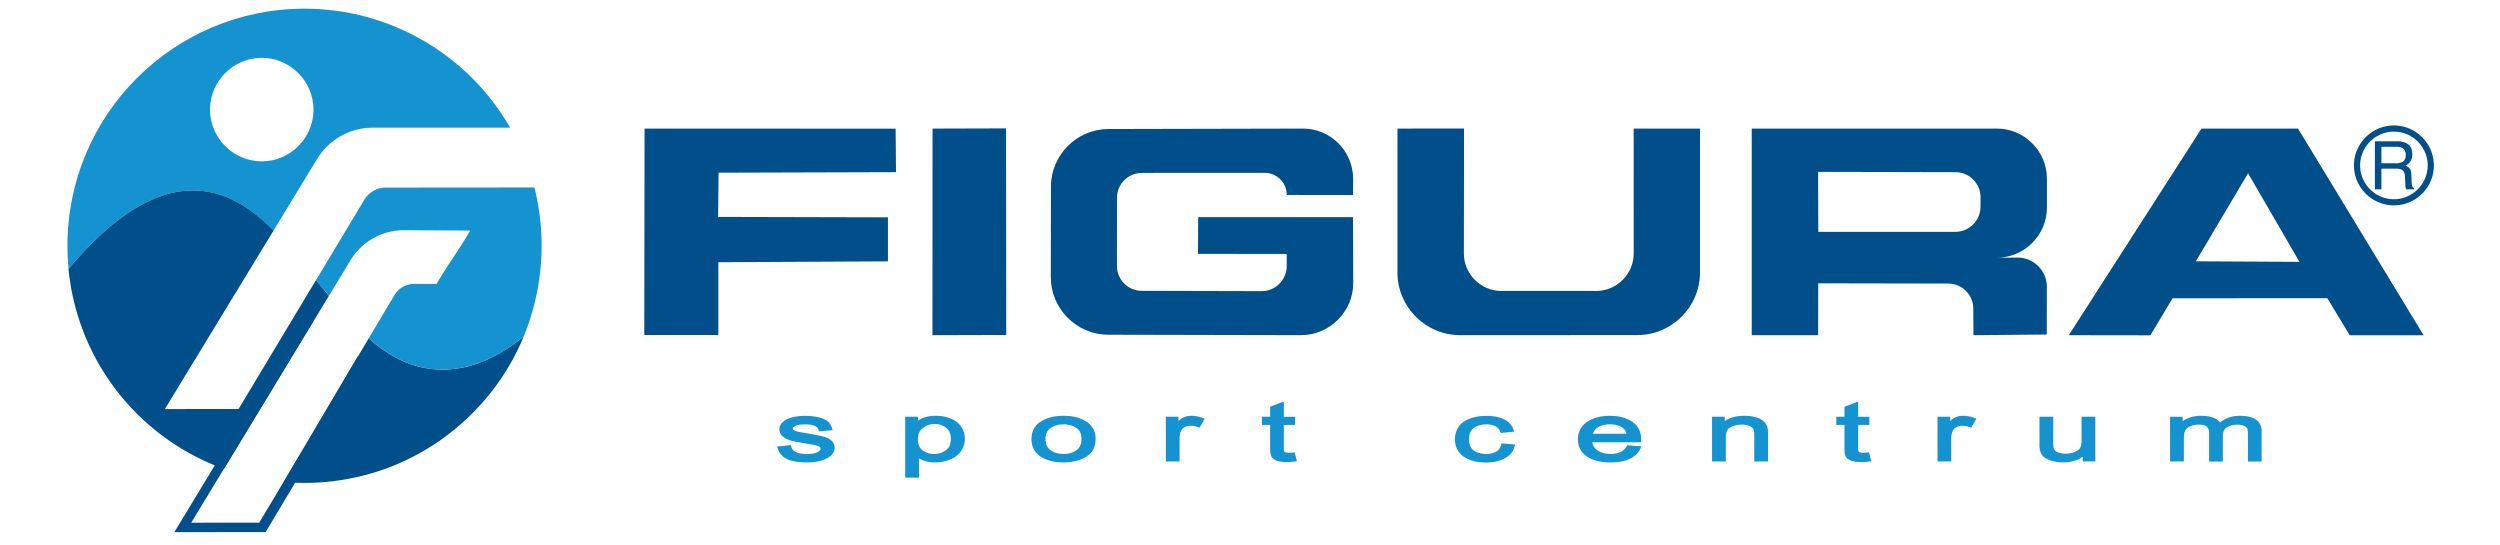
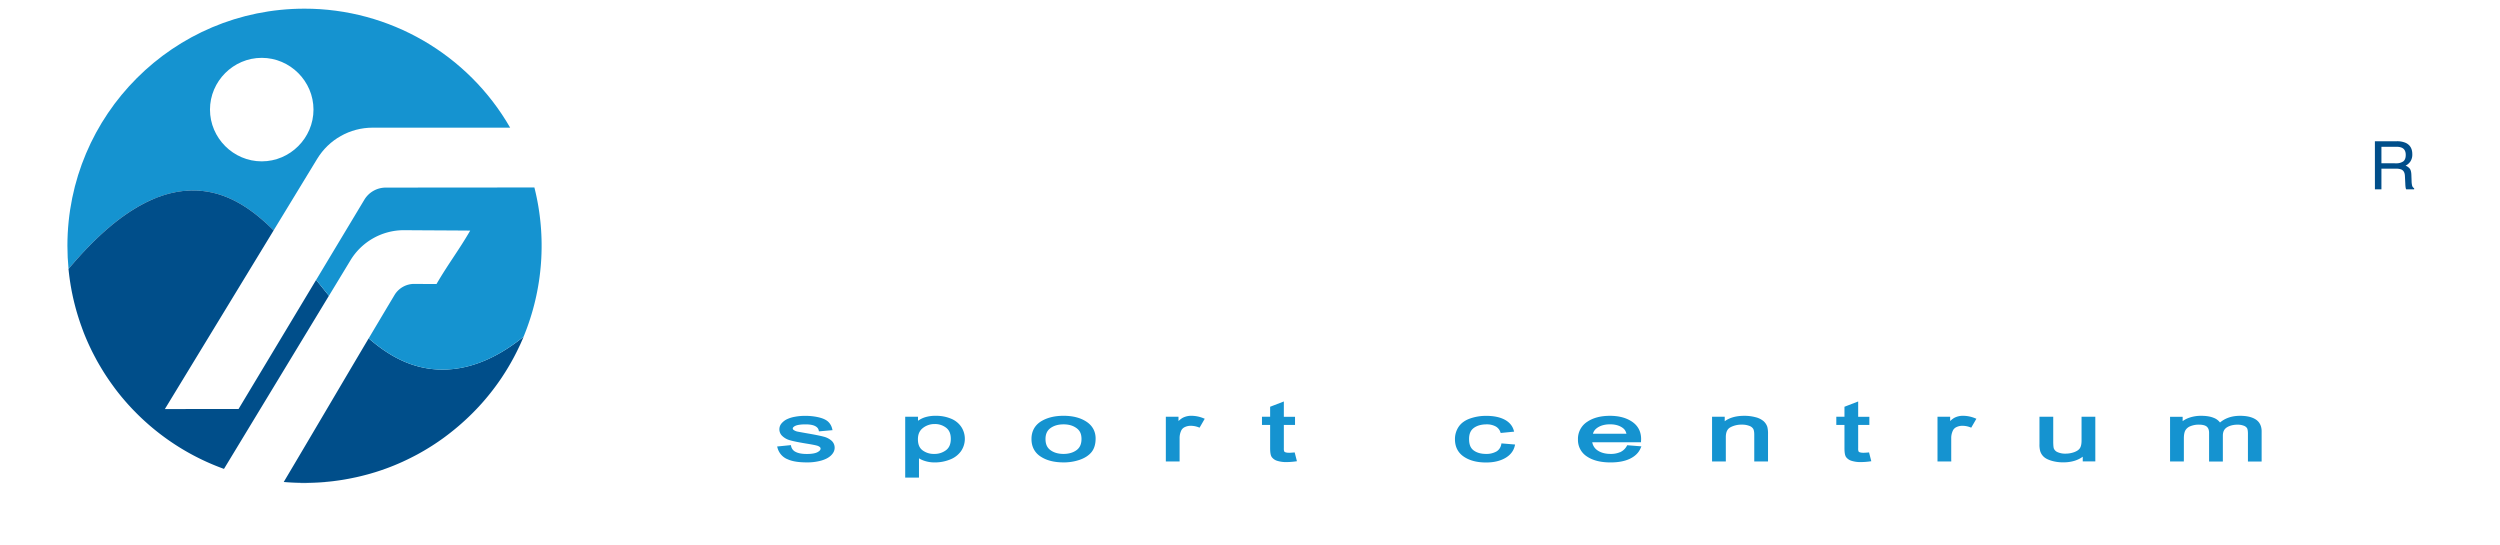
<svg xmlns="http://www.w3.org/2000/svg" viewBox="0 0 2835 618" xml:space="preserve" style="fill-rule:evenodd;clip-rule:evenodd;stroke-linejoin:round;stroke-miterlimit:1.414">
  <path d="M127.91 1545.3c-1.08-1.47-2.15-3-3.23-4.53 1.06 1.52 2.137 3.03 3.23 4.53ZM131.51 1550.12c-1-1.32-2-2.68-3-4.07.95 1.37 1.97 2.72 3 4.07ZM124.14 1540c-1.04-1.5-2.083-3.04-3.13-4.61.99 1.55 2.08 3.09 3.13 4.61ZM120.27 1534.26ZM142.57 1563.68c-.41-.46-.82-.94-1.23-1.42.41.48.81.95 1.23 1.42ZM116.47 1528.3c-.73-1.19-1.46-2.39-2.19-3.61.72 1.21 1.45 2.41 2.19 3.61ZM146.61 1568.22l-.71-.77c.24.26.48.55.71.77ZM138.79 1559.25c-.73-.87-1.46-1.77-2.2-2.68.73.9 1.46 1.79 2.2 2.68ZM135.1 1554.73ZM109.32 1516l-1-1.89 1 1.89ZM97.72 1492.11ZM95.3 1486.23l-.48-1.22.48 1.22ZM92.77 1479.62v-.13.13ZM90.76 1473.91c-.22-.63-.42-1.25-.63-1.87l.63 1.87ZM103.34 1504.45l-.63-1.3.63 1.3ZM100.37 1498.15c-.17-.37-.33-.74-.5-1.12.13.38.33.75.5 1.12ZM151.58 1573.51l-1.46-1.51 1.46 1.51ZM106.16 1510.09l-.72-1.41.72 1.41ZM112.82 1522.22c-.44-.75-.87-1.5-1.3-2.26.48.76.86 1.51 1.3 2.26ZM419.83 1645.47l-2 .55 2-.55ZM155.69 1577.7l-1.13-1.13 1.13 1.13ZM431.67 1641.77l-.38.13.38-.13ZM425.65 1643.73l-.87.27.87-.27ZM450.65 1634.51l-1.55.65 1.55-.65ZM502 1605.57l-1.66 1.18 1.66-1.18ZM564.62 1542.64l-.1.14.1-.14ZM456.29 1632l-.64.29.64-.29ZM444.73 1637l-1.69.67 1.69-.67ZM414.11 1647c-1.12.3-2.24.58-3.35.86l3.35-.86ZM159.9 1581.8l-.41-.39.41.39ZM88.89 1468.2c-.22-.69-.44-1.38-.65-2.07.21.69.43 1.38.65 2.07ZM408.1 1648.55ZM403.14 1649.69c-2.3.5-4.54 1-6.74 1.38 2.26-.43 4.5-.89 6.74-1.38ZM395.64 1651.22c-1.49.28-3 .55-4.4.8 1.47-.26 2.94-.52 4.4-.8ZM387 1652.72l-1.45.22 1.45-.22ZM438.32 1639.41l-.93.34.93-.34ZM79.68 1429ZM80.76 1435.41c-.1-.58-.2-1.14-.3-1.71l.3 1.71ZM575.88 1525.42l-1.29 2.12 1.29-2.12ZM78.68 1422c-.06-.42-.11-.84-.16-1.25.05.44.1.86.16 1.25ZM82.09 1442.2c-.15-.7-.29-1.4-.43-2.09.14.7.28 1.39.43 2.09ZM577.71 1522.32c.61-1 1.21-2.1 1.81-3.15-.21.36-.41.74-.62 1.09-.4.74-.79 1.38-1.19 2.06ZM591.16 1496c-.39.88-.78 1.77-1.17 2.62.4-.85.78-1.72 1.17-2.62ZM589 1500.76ZM585.76 1507.45ZM593.33 1491c-.28.67-.57 1.33-.85 2 .28-.65.57-1.31.85-2ZM77.86 1415l-.09-.85.09.85ZM582.38 1514c-.5.93-1 1.83-1.48 2.71.5-.92.99-1.82 1.48-2.71ZM572.16 1531.44c-.26.39-.5.77-.75 1.16l.75-1.16ZM85.14 1455.2c-.2-.74-.38-1.48-.57-2.21.19.74.37 1.47.57 2.21ZM87 1461.8c-.18-.63-.36-1.25-.53-1.87.12.62.3 1.24.53 1.87ZM568.18 1537.51l.22-.34-.22.34ZM520.33 1591.1c-6.42 5.51-12.19 10-16.64 13.24a271.394 271.394 0 0 0 36.87-32.44c-4.88 5.1-11.71 11.88-20.23 19.2ZM83.65 1449.21c-.15-.64-.31-1.28-.45-1.9.14.63.3 1.26.45 1.9Z" style="fill:#1593d0;fill-rule:nonzero" transform="translate(0 -1108.33)" />
  <path d="m396.4 1651.07-.76.15.76-.15ZM496.84 1609.2c.91-.63 2.1-1.45 3.5-2.45a267.687 267.687 0 0 1-26.87 16.73 263.708 263.708 0 0 0 23.37-14.28ZM580.9 1516.69c-.45.83-.92 1.65-1.38 2.48.48-.81.92-1.63 1.38-2.48ZM403.2 1649.67h-.06.06ZM503.69 1604.34l-1.69 1.23 1.69-1.23ZM586.58 1505.79c-.27.56-.54 1.11-.82 1.66.24-.55.55-1.1.82-1.66ZM449.1 1635.16c-1.453.61-2.91 1.2-4.37 1.79 1.513-.63 2.97-1.23 4.37-1.79ZM566.86 1539.44l1.32-1.93a293.624 293.624 0 0 1-1.32 1.93ZM546.83 1565.07a267.949 267.949 0 0 0 17.69-22.29 271.553 271.553 0 0 1-24 29.12c2.74-2.84 4.85-5.18 6.31-6.83ZM583.25 1512.34l-.87 1.64.87-1.64ZM391.24 1652c-1.4.24-2.8.48-4.21.7 1.37-.2 2.78-.43 4.21-.7ZM362.58 1655.45c5.79-.38 13.66-1.09 23-2.51-13.337 2-26.804 3-40.29 3-11.4 0-1.29.72 17.29-.49ZM571.41 1532.6c-1 1.53-2 3.06-3 4.57.93-1.39 1.94-2.93 3-4.57ZM432 1641.65a257.29 257.29 0 0 0 5.37-1.9c-1.9.7-3.807 1.37-5.72 2l.35-.1ZM455.65 1632.32ZM443 1637.62c-1.567.61-3.14 1.21-4.72 1.79 1.66-.6 3.233-1.2 4.72-1.79ZM424.78 1644ZM410.76 1647.9l-2.66.65 2.66-.65ZM417.87 1646c-1.25.35-2.5.69-3.76 1 1.25-.29 2.5-.62 3.76-1ZM431.29 1641.9ZM577.71 1522.32c-.6 1-1.21 2.07-1.83 3.1.6-1 1.21-2.04 1.83-3.1ZM462 1629.37c4.07-2 7.89-3.94 11.46-5.87a275.475 275.475 0 0 1-17.16 8.53c2.31-1.03 4.24-1.96 5.7-2.66ZM574.59 1527.54c-.8 1.33-1.61 2.63-2.43 3.9.78-1.23 1.59-2.54 2.43-3.9ZM86.42 1459.93c-.44-1.57-.87-3.15-1.28-4.73.4 1.56.86 3.13 1.28 4.73ZM83.2 1447.31ZM102.71 1503.15c-.8-1.65-1.58-3.32-2.34-5a299.89 299.89 0 0 0 2.34 5ZM111.52 1520c-.747-1.3-1.48-2.61-2.2-3.92.733 1.28 1.467 2.59 2.2 3.92ZM80.46 1433.7c-.28-1.57-.54-3.14-.78-4.72.24 1.55.5 3.12.78 4.72ZM108.3 1514.15c-.72-1.35-1.44-2.7-2.14-4.06.713 1.37 1.427 2.73 2.14 4.06ZM117.5 1529.94l-1-1.64 1 1.64ZM81.66 1440.11c-.31-1.56-.61-3.13-.9-4.7.24 1.59.58 3.11.9 4.7ZM114.28 1524.69c-.49-.82-1-1.64-1.46-2.47.48.83.97 1.66 1.46 2.47ZM105.44 1508.68c-.707-1.4-1.407-2.81-2.1-4.23.693 1.43 1.393 2.84 2.1 4.23ZM92.72 1479.47c-.68-1.85-1.33-3.71-2-5.58.67 1.86 1.28 3.71 2 5.58ZM94.82 1485c-.7-1.79-1.38-3.58-2-5.39.62 1.83 1.31 3.63 2 5.39ZM84.57 1453c-.32-1.26-.62-2.52-.92-3.78.29 1.23.6 2.49.92 3.78ZM590 1498.64c-.32.71-.66 1.42-1 2.12l1-2.12ZM99.87 1497c-.727-1.63-1.443-3.27-2.15-4.92.7 1.68 1.417 3.32 2.15 4.92ZM90.13 1472c-.42-1.28-.84-2.56-1.24-3.84.4 1.31.82 2.59 1.24 3.84ZM97.5 1491.6c-.747-1.78-1.48-3.57-2.2-5.37.7 1.77 1.45 3.61 2.2 5.37ZM88.24 1466.13c-.44-1.44-.87-2.88-1.29-4.33.41 1.43.84 2.87 1.29 4.33ZM149.46 1571.31l.66.69c-1.18-1.25-2.35-2.51-3.51-3.78.973 1.07 1.923 2.1 2.85 3.09ZM121 1535.39c-.24-.38-.49-.75-.74-1.13l.74 1.13ZM593.72 1490.11l-.36.89.36-.89ZM145.9 1567.45ZM592.48 1493c-.433 1-.873 2-1.32 3l1.32-3ZM159.49 1581.41ZM77.69 1413.34c0 .28.06.57.08.85 0-.29 0-.58-.07-.87l-.01.02ZM154.56 1576.57c-1-1-2-2-3-3.06 1.007 1.03 2.007 2.05 3 3.06ZM136.59 1556.57l-1.49-1.84 1.49 1.84ZM79.45 1427.52ZM128.46 1546.05l-.55-.75.55.75ZM124.68 1540.77l-.54-.77.54.77ZM78.52 1420.78ZM141.34 1562.26ZM132.38 1551.26l-.87-1.14.87 1.14Z" style="fill:#004e8a;fill-rule:nonzero" transform="translate(0 -1108.33)" />
  <path d="M597.84 1294.59v.05-.05ZM600 1300.72c.003.06.003.11 0 .17v-.17ZM226.19 1324.58c32.74 2.43 59.57 20.55 84.1 45l49.42-81.18c13.323-21.9 37.17-35.3 62.8-35.3h156c-47.891-83.4-137.028-134.98-233.2-134.94-148.49 0-268.87 120.38-268.87 268.88 0 8.86.427 17.61 1.28 26.25 65.45-78.29 115.28-91.17 148.47-88.71Zm70.61-150.65h.01c32.196 0 58.69 26.49 58.69 58.69s-26.494 58.69-58.69 58.69-58.69-26.49-58.69-58.69c0-32.19 26.487-58.69 58.68-58.69Z" style="fill:#1593d0;fill-rule:nonzero" transform="translate(0 -1108.33)" />
-   <path d="m294 1701-77.17.09 137.73-227.29-8.71-6.52-148.17 244.51 103.57-.12c38.233-64 76.467-127.97 114.7-191.9l-10.06-7.54c-37.68 63.68-77.17 131-111.89 188.77ZM730.93 1254.15l284.7.08c.14 16.44.28 32.88.43 49.32l-201.22.61-.48 50.14 192.56.49v49.91l-192.32 1v82.53h-84c.12-78.04.23-156.07.33-234.08ZM1057.51 1254.16l83.33-.24c.08 78.09.16 156.17.23 234.26l-83.68.24.12-234.26ZM1358.51 1396.19l.24-41.6h175.55l.27 74.37v.21c0 32.49-26.74 59.23-59.23 59.23h-.12l-218.55-.48c-35.75-.08-65.11-29.55-65.06-65.3l.17-102.89c.06-35.65 29.35-64.99 65-65.09l220.83-.5h.12c31.11 0 56.7 25.6 56.7 56.7v.3c0 6.13-.03 12.26-.1 18.37l-75.15-.11v-.21c0-13.64-11.22-24.86-24.86-24.86h-.01l-139.65.07c-15.35.03-27.97 12.65-28 28l-.06 77.65c-.01 15.38 12.62 28.05 28 28.08l136.13.36h.07c15.55 0 28.35-12.8 28.35-28.35v-13.81l-100.64-.14ZM1584.72 1254.13v163.4c0 38.87 31.99 70.86 70.86 70.86h.04l201.33-.09c38.86-.02 70.83-32.01 70.83-70.87v-163.3h-75.21l.06 141.6v.02c0 23.32-19.18 42.51-42.5 42.52h-107.59c-23.33 0-42.53-19.2-42.53-42.53v-.05c.08-47.2.15-94.4.22-141.6l-75.51.04ZM2321.19 1343.85v-33.02c0-31.1-25.59-56.7-56.7-56.7h-278.02v234.29h75.31c0-19.61.03-39.22.08-58.82l147.56.28c15.46.03 28.19 12.7 28.29 28.16l.2 30.4 83.13-.77c0-18.08.03-36.16.08-54.23 0-18.1-14.9-33-33-33h-.18l-23.16.12c30.98-.2 56.38-25.72 56.41-56.71Zm-75.3-.89c-.07 15.53-12.87 28.27-28.4 28.27h-155.55c-.08-22.67-.16-45.33-.23-68l155.91.34c15.54.04 28.31 12.84 28.31 28.38v.13c-.01 3.63-.03 7.26-.04 10.92v-.04ZM2605.94 1254.13H2496.5L2346 1488.45l92.51.13 25.15-42 175.52-.13 25.43 42.07h83.77l-142.44-234.39Zm-115.85 150.52 59.21-99.85c19.43 33.49 38.85 66.98 58.27 100.48l-117.48-.63Z" style="fill:#004e8a;fill-rule:nonzero" transform="translate(0 -1108.33)" />
  <circle cx="2714.69" cy="1295.94" r="41.81" style="fill:none" transform="translate(0 -1108.33)" />
-   <path d="M2756.5 1295.94h3.5v-.04c0-24.85-20.45-45.31-45.31-45.31-24.86 0-45.31 20.46-45.31 45.31 0 24.86 20.45 45.31 45.31 45.31 12.01 0 23.55-4.78 32.04-13.27 8.5-8.47 13.28-20 13.27-32h-7c0 21.02-17.3 38.32-38.32 38.32s-38.32-17.3-38.32-38.32 17.3-38.32 38.32-38.32c10.16 0 19.92 4.04 27.1 11.23a38.138 38.138 0 0 1 11.22 27.09h3.5Z" style="fill:#004e8a;fill-rule:nonzero" transform="translate(0 -1108.33)" />
  <path d="M2693.15 1323h7.39v-23.38h16.33c2.2-.13 4.4.21 6.46 1 2.4 1.21 3.69 3.6 3.85 7.16l.45 9.09c.03 1.44.16 2.88.37 4.31.12.63.31 1.24.59 1.82h9.06v-1.23a4.569 4.569 0 0 1-2.38-3.34c-.33-1.53-.51-3.08-.52-4.64l-.26-7.31c-.12-3.16-.72-5.45-1.8-6.86a11.12 11.12 0 0 0-4.8-3.42c2.29-1.14 4.24-2.87 5.66-5 1.43-2.42 2.12-5.2 2-8 0-6.26-2.51-10.55-7.54-12.88-3.2-1.32-6.64-1.94-10.1-1.82h-24.78l.02 54.5Zm7.39-29.54v-18.63h17.54c2.04-.07 4.06.33 5.92 1.17 2.74 1.41 4.11 4.05 4.11 7.94 0 3.61-.98 6.11-2.94 7.5-2.39 1.5-5.18 2.23-8 2.08l-16.63-.06Z" style="fill:#004e8a;fill-rule:nonzero" transform="translate(0 -1108.33)" />
  <path d="M2475 1630.14v-24.75c0-4.34.67-7.67 2-10 1.52-2.45 3.83-4.3 6.55-5.26 3.14-1.22 6.48-1.82 9.85-1.79 4.67 0 8.03.9 10.09 2.69 2 1.8 3.08 4.49 3.08 8.09v31h12.62v-27.71c0-4.91 1.73-8.49 5.18-10.72 3.45-2.23 7.79-3.35 13-3.34 2.58-.06 5.15.38 7.56 1.3 1.83.61 3.4 1.82 4.45 3.43.82 1.43 1.23 3.76 1.23 7v30.05h12.54v-32.73c0-5.46-1.98-9.5-5.95-12.11-3.97-2.61-9.63-3.92-17-3.93-9.44 0-17.11 2.78-23 8.35-1.7-2.85-4.34-5.02-7.46-6.15-3.53-1.47-8.05-2.2-13.56-2.2-4.5-.07-8.99.65-13.24 2.13-3.48 1.17-6.66 3.1-9.32 5.64v-6.69h-11.29v47.7H2475Zm-100.41 0v-47.7H2362V1608c0 4.07-.69 7.18-2.07 9.32-1.38 2.14-3.71 3.83-7 5.07-3.41 1.26-7.02 1.9-10.65 1.87-3.27.1-6.53-.52-9.53-1.82a9.15 9.15 0 0 1-5-5c-.51-1.47-.77-4.32-.77-8.53v-26.46h-12.61V1612c-.11 2.54.15 5.08.77 7.55.71 2.32 2.06 4.4 3.89 6 1.84 1.63 4.66 2.99 8.47 4.06 4.01 1.11 8.14 1.65 12.3 1.62 9.95 0 17.83-2.69 23.62-8.08v7l11.17-.01Zm-163.4 0v-25c-.03-3.27.69-6.5 2.1-9.44a9.749 9.749 0 0 1 4.7-4.42c2.32-1.09 4.86-1.64 7.42-1.6 3.17.02 6.3.61 9.25 1.76l4.34-7.44a35.335 35.335 0 0 0-13-2.6c-2.78-.03-5.54.52-8.09 1.62-2.45 1.07-5.12 3.3-8 6.69v-7.23h-11.36v47.7l12.64-.04Zm-98.37-6.91c-1.46.06-2.92-.14-4.31-.59-.87-.29-1.63-.84-2.18-1.57-.44-.66-.66-2.14-.66-4.45v-27.89h12.68v-6.29h-12.68v-16.67l-12.55 4.85v11.82h-9.25v6.29h9.25v27.44c0 4.85.52 8 1.55 9.55 1.35 1.74 3.21 3.02 5.32 3.66 3.45 1.06 7.05 1.53 10.65 1.39 3.19-.03 6.37-.27 9.53-.72l-1.82-7.14c-2.3.21-4.14.32-5.54.32h.01Zm-157.24 6.91v-26.05c0-6.11 1.95-10.25 5.85-12.44 4.27-2.28 9.07-3.41 13.91-3.28 3-.07 5.98.43 8.79 1.46 2.13.69 3.97 2.06 5.23 3.9.98 1.64 1.47 4.1 1.47 7.39v29h12.61v-29.33c.12-2.64-.12-5.28-.7-7.86a13.63 13.63 0 0 0-3.92-6 20.994 20.994 0 0 0-8.45-4.06c-4.03-1.07-8.2-1.59-12.37-1.55-10.32 0-18.21 2.62-23.68 7.86v-6.78H1943v47.7l12.58.04Zm-144.38-38.41c3.95-2.48 8.82-3.72 14.61-3.72 6.4 0 11.61 1.56 15.63 4.67 2.61 2 4.2 5 4.76 9h-41.55c.41-4.14 2.59-7.46 6.54-9.95h.01Zm27.08 30.51a27.385 27.385 0 0 1-11.84 2.33c-6.21 0-11.4-1.39-15.56-4.17a15.374 15.374 0 0 1-6.93-12h55.5c0-1 .07-1.68.07-2.16 0-7.88-3.15-13.99-9.46-18.33-6.31-4.34-14.44-6.51-24.39-6.51-10.28 0-18.64 2.22-25.09 6.65-6.45 4.43-9.67 10.66-9.67 18.68-.25 7.29 3.4 14.18 9.57 18.08 6.37 4.3 15 6.45 25.89 6.45 8.67 0 15.77-1.33 21.3-4 5.53-2.67 9.34-6.46 11.43-11.37l-13-1a17.46 17.46 0 0 1-7.83 7.35h.01Zm-140.69-.59a24.09 24.09 0 0 1-12.41 2.92c-6.17 0-11.17-1.45-15-4.35-3.83-2.9-5.74-7.57-5.74-14 0-6.31 2-10.92 6-13.85 4-2.93 9.16-4.39 15.49-4.38 3.73-.11 7.44.72 10.76 2.42 2.9 1.54 5.12 4.13 6.2 7.23l12.26-1.21c-1.44-4.82-4.73-8.54-9.88-11.16-5.15-2.62-11.76-3.93-19.83-3.93-6.04-.06-12.05.92-17.76 2.9-5.45 1.93-9.5 4.83-12.16 8.69-2.7 3.98-4.1 8.71-4 13.52 0 8 3.1 14.12 9.29 18.35 6.19 4.23 14.38 6.37 24.56 6.4 8.13 0 14.99-1.55 20.57-4.65 5.58-3.1 9.05-7.39 10.41-12.87l-12.41-1c-.71 3.77-3.04 7.05-6.36 8.97h.01Zm-236.06 1.58c-1.46.06-2.92-.14-4.31-.59-.87-.29-1.63-.84-2.18-1.57-.44-.66-.66-2.14-.66-4.45v-27.89h12.68v-6.29h-12.68v-16.67l-12.55 4.85v11.82h-9.25v6.29h9.25v27.44c0 4.85.52 8 1.55 9.55 1.35 1.74 3.21 3.02 5.32 3.66 3.45 1.06 7.05 1.53 10.65 1.39 3.19-.03 6.37-.27 9.53-.72l-1.82-7.14c-2.3.21-4.14.32-5.54.32h.01Zm-125.36 6.91v-25c-.04-3.27.69-6.5 2.11-9.44a9.773 9.773 0 0 1 4.69-4.42c2.32-1.09 4.86-1.64 7.43-1.6 3.17.02 6.3.61 9.25 1.76l4.35-7.44a35.133 35.133 0 0 0-13-2.6c-2.78-.03-5.54.52-8.09 1.62-2.46 1.07-5.13 3.3-8 6.69v-7.23h-11.35v47.7l12.61-.04Zm-145.81-37.55c4.16-3.03 9.39-4.54 15.7-4.54 6.31 0 11.5 1.52 15.59 4.56 4.18 3.04 6.27 7.51 6.27 13.41 0 6.26-2.08 10.93-6.24 14-4.16 3.07-9.37 4.6-15.62 4.58-6.31 0-11.54-1.52-15.7-4.56-4.16-3.04-6.24-7.61-6.24-13.72-.01-6.13 2.07-10.7 6.23-13.73h.01Zm-9.57 32.21c6.43 4.28 14.86 6.42 25.27 6.42 6.12.07 12.21-.92 18-2.92 5.49-1.95 9.68-4.68 12.55-8.2 2.87-3.52 4.31-8.35 4.31-14.48 0-7.58-3.25-13.52-9.75-17.82-6.5-4.3-14.86-6.45-25.08-6.44-9.21 0-17.02 1.77-23.41 5.3-7.66 4.25-11.49 10.8-11.49 19.63-.03 8.06 3.17 14.23 9.59 18.51h.01Zm-135.16-32.28c4.06-3.19 9.09-4.9 14.26-4.83a22.09 22.09 0 0 1 14 4.54c3.9 3.02 5.85 7.57 5.85 13.66 0 6.37-2 11.07-6 14.12-4.15 3.09-9.22 4.7-14.4 4.56-5.05.15-10.02-1.4-14.09-4.4-3.87-2.93-5.81-7.46-5.81-13.61 0-6.15 2.06-10.83 6.18-14.04h.01Zm-5 55.91v-23.23c2.47 1.91 5.25 3.37 8.23 4.31 3.65 1.19 7.48 1.77 11.32 1.71 5.63.02 11.2-1.04 16.43-3.12a25.66 25.66 0 0 0 11.92-9c5.31-7.7 5.47-17.89.38-25.74a24.05 24.05 0 0 0-11-8.87 42.32 42.32 0 0 0-16.82-3.14c-4.21-.1-8.4.51-12.4 1.82-3.39 1.2-6.51 3.05-9.18 5.46v-6.2H1028v66h12.63Zm-147.74-21.07c5.073 2.57 12.443 3.86 22.11 3.86 5.297.05 10.576-.62 15.69-2 4.633-1.33 8.173-3.18 10.62-5.53 2.447-2.35 3.673-4.89 3.68-7.61a9.002 9.002 0 0 0-3-6.92 19.86 19.86 0 0 0-8.31-4.25c-3.527-.97-9.75-2.22-18.67-3.75-6.173-1.07-9.89-1.76-11.15-2.06a12.398 12.398 0 0 1-4.86-2.1 3.626 3.626 0 0 1-1.54-2.83c0-1.65 1.23-3.08 3.71-4.31 2.48-1.23 6.61-1.84 12.41-1.84 4.9 0 8.693.69 11.38 2.06a8.588 8.588 0 0 1 4.87 5.75l12.34-1.08a14.34 14.34 0 0 0-4.35-7.39c-2.1-1.84-5.357-3.3-9.77-4.37a65.304 65.304 0 0 0-15.39-1.62 58.51 58.51 0 0 0-10.89 1 34.37 34.37 0 0 0-8 2.36 17.456 17.456 0 0 0-6.2 4.52 9.007 9.007 0 0 0-2.28 5.9 9.118 9.118 0 0 0 2.77 6.41 18.468 18.468 0 0 0 8.13 4.53c3.573 1.1 9.987 2.4 19.24 3.89 6.867 1.11 11.163 2.02 12.89 2.74 2.48 1 3.72 2.48 3.72 4.31 0 2-1.41 3.81-4.21 5.32-2.8 1.51-7.1 2.27-12.89 2.27-5.79 0-10.22-.85-13.42-2.56a10.734 10.734 0 0 1-5.85-7.36l-12.48 1.25a17.92 17.92 0 0 0 9.68 11.41h.02Z" style="fill:#1593d0;fill-rule:nonzero" transform="translate(0 -1108.33)" />
  <path d="M2475 1630.14h1.5v-24.75c0-4.19.67-7.27 1.82-9.21a11.18 11.18 0 0 1 5.82-4.62 24.59 24.59 0 0 1 9.29-1.69c4.49 0 7.5.89 9.1 2.32 1.6 1.43 2.56 3.63 2.57 7v32.49h15.62v-29.21c0-4.58 1.5-7.49 4.49-9.46 3.17-2 7.2-3.1 12.23-3.1 2.39-.05 4.76.35 7 1.19 1.51.49 2.82 1.47 3.71 2.79.6 1 1 3.13 1 6.24v31.55h15.54v-34.28c0-5.8-2.22-10.49-6.63-13.36-4.41-2.87-10.3-4.18-17.85-4.18-9.72 0-17.84 2.9-24 8.76l1 1.09 1.32-.72a16.027 16.027 0 0 0-8.2-6.82c-3.79-1.57-8.5-2.31-14.14-2.31-4.68-.07-9.34.68-13.76 2.22-3.69 1.26-7.06 3.3-9.87 6l1.07 1.06h1.49v-8.19h-14.28v50.7h15.62v-1.5H2475v-1.5h-11.12v-44.7h8.29v8.81l2.56-2.56c2.5-2.38 5.5-4.19 8.77-5.29 4.09-1.41 8.4-2.09 12.73-2 5.38 0 9.71.72 13 2.08 3.29 1.36 5.47 3.22 6.73 5.5l.93 1.7 1.41-1.34c5.6-5.28 12.81-7.93 22-7.94 7.21 0 12.6 1.29 16.2 3.68 3.6 2.39 5.25 5.75 5.28 10.86v31.24h-9.54v-28.55c0-3.36-.38-5.88-1.42-7.73a10.09 10.09 0 0 0-5.19-4.08 21.47 21.47 0 0 0-8.13-1.41c-5.44 0-10.1 1.16-13.85 3.58-3.92 2.5-5.91 6.73-5.87 12v26.21h-9.62v-29.49c0-3.86-1.14-7.08-3.59-9.22-2.45-2.14-6.24-3-11.08-3.06-3.56-.04-7.09.61-10.4 1.9-3.03 1.07-5.6 3.15-7.29 5.89-1.56 2.67-2.24 6.24-2.24 10.73v24.75h1.5l-.06-.07Zm-100.41 0h1.5v-49.2h-15.61V1608c0 3.91-.68 6.74-1.83 8.51-1.15 1.77-3.18 3.31-6.31 4.48a28.43 28.43 0 0 1-10.12 1.77c-3.05.1-6.09-.47-8.89-1.68a7.716 7.716 0 0 1-4.28-4.17l-1.41.52 1.41-.5c-.39-1.07-.69-3.89-.68-8v-28h-15.61v31c-.11 2.69.17 5.39.84 8 .8 2.58 2.29 4.88 4.32 6.66 2.11 1.86 5.13 3.27 9.07 4.39 4.14 1.14 8.41 1.7 12.7 1.67 10.21 0 18.53-2.79 24.64-8.49l-1-1.09h-1.5v8.5h14.28v-1.5h-1.5v-1.5h-9.78v-9l-2.52 2.35c-5.47 5.08-12.9 7.67-22.6 7.68-4.02.03-8.02-.49-11.89-1.56-2.87-.67-5.56-1.94-7.89-3.74a11.62 11.62 0 0 1-3.45-5.33 25.32 25.32 0 0 1-.71-7.1v-28h9.62v25c0 4.3.22 7.17.85 9 1.08 2.65 3.18 4.76 5.82 5.85 3.2 1.41 6.67 2.09 10.17 2 3.81.01 7.6-.66 11.17-2 3.51-1.32 6.17-3.17 7.78-5.67 1.61-2.5 2.3-5.9 2.31-10.13v-24.06h9.61v46.2h1.5l-.01.08Zm-163.4 0h1.5v-25c-.02-3.04.66-6.05 2-8.78a8.195 8.195 0 0 1 4-3.73c2.11-1 4.43-1.49 6.77-1.45 2.98.02 5.94.58 8.72 1.66l1.19.45 5.86-10.11-1.62-.64a36.638 36.638 0 0 0-13.52-2.71c-2.99-.03-5.95.56-8.69 1.74-2.78 1.23-5.58 3.61-8.56 7.09l1.14 1h1.5v-8.73h-14.36v50.7h15.62v-1.5h-1.5v-1.5h-11.12v-44.7h8.36v9.79l2.64-3.09c2.8-3.29 5.36-5.37 7.48-6.29 2.36-1.02 4.92-1.52 7.49-1.49 4.26.04 8.48.89 12.42 2.5l.55-1.4-1.3-.75-4.34 7.5 1.29.76.54-1.41a27.75 27.75 0 0 0-9.79-1.85c-2.79-.04-5.55.56-8.08 1.75a11.217 11.217 0 0 0-5.38 5.11c-1.52 3.15-2.29 6.6-2.26 10.1v25h1.5l-.05-.02Zm-98.37-6.91v-1.5c-1.28.06-2.55-.11-3.77-.49-.58-.17-1.1-.52-1.47-1a9.376 9.376 0 0 1-.41-3.61v-26.4h12.68v-9.28h-12.68v-17.36l-15.55 6v11.35h-9.25v9.28h9.25v26c0 5 .43 8.27 1.8 10.39 1.53 2.01 3.64 3.49 6.05 4.23 3.61 1.12 7.39 1.62 11.17 1.48 3.26-.03 6.51-.27 9.73-.73l1.67-.23-2.55-10-1.28.12c-2.26.2-4.07.31-5.39.31v3c1.47 0 3.35-.1 5.67-.32l-.14-1.49-1.45.37 1.82 7.14 1.45-.37-.2-1.48c-3.09.44-6.21.67-9.33.7-3.43.14-6.85-.3-10.13-1.3a9.15 9.15 0 0 1-4.6-3.09c-.69-.9-1.32-4-1.29-8.71v-28.94h-9.25v-3.29h9.25v-12.29l9.55-3.69v16h12.68v3.29h-12.68v29.39c0 2.43.11 4 .92 5.29.75.95 1.76 1.64 2.91 2 1.57.52 3.21.75 4.86.68l-.04-1.45Zm-157.24 6.91h1.5v-26.05c0-5.84 1.77-9.25 5.08-11.14 4.05-2.15 8.59-3.21 13.18-3.08 2.81-.06 5.61.39 8.25 1.35 1.82.57 3.4 1.72 4.48 3.29.76 1.24 1.27 3.46 1.26 6.61v30.52h15.61v-30.83c.12-2.79-.14-5.59-.77-8.31-.83-2.56-2.33-4.86-4.35-6.64a22.413 22.413 0 0 0-9-4.4c-4.17-1.1-8.46-1.64-12.77-1.6-10.56 0-18.9 2.69-24.72 8.28l1 1.08h1.5v-8.28h-14.36v50.7h15.62v-1.5h-1.5v-1.5h-11.12v-44.7h8.36v8.79l2.53-2.43c5.12-4.9 12.56-7.44 22.65-7.44 4.05-.04 8.09.46 12 1.49 3.63 1 6.24 2.29 7.84 3.74 1.62 1.43 2.83 3.26 3.5 5.32.53 2.43.74 4.92.63 7.4v27.83h-9.61v-27.52c0-3.44-.49-6.13-1.69-8.16a11.542 11.542 0 0 0-6-4.53c-2.99-1.1-6.16-1.63-9.34-1.56a29.27 29.27 0 0 0-14.64 3.47c-4.49 2.49-6.66 7.36-6.62 13.75v26.05h1.5Zm-144.38-38.41.8 1.27c3.66-2.3 8.23-3.49 13.81-3.49 6.16 0 11 1.48 14.71 4.35 2.26 1.75 3.66 4.31 4.2 8.06l1.48-.21v-1.5h-41.55v1.5l1.49.15c.4-3.71 2.21-6.53 5.86-8.86l-.8-1.27-.8-1.26a14.526 14.526 0 0 0-7.25 11.09l-.16 1.65h44.94l-.24-1.71c-.59-4.29-2.36-7.74-5.34-10-4.32-3.36-9.9-5-16.54-5-6 0-11.18 1.29-15.41 4l.8 1.23Zm27.08 30.51-.64-1.36c-3.52 1.55-7.35 2.3-11.2 2.19-6 0-10.86-1.33-14.72-3.92a13.865 13.865 0 0 1-6.28-10.93l-1.49.14v1.5h56.93l.07-1.43c0-1 .07-1.7.07-2.23 0-8.28-3.43-15-10.11-19.56-6.68-4.56-15.08-6.78-25.24-6.78-10.49 0-19.18 2.26-25.94 6.91a22.937 22.937 0 0 0-10.32 19.92 22.164 22.164 0 0 0 10.23 19.33c6.71 4.52 15.65 6.7 26.73 6.7 8.8 0 16.12-1.36 22-4.19 5.88-2.83 10-6.89 12.15-12.13l.81-1.92-16.07-1.27-.47.84a15.82 15.82 0 0 1-7.11 6.83l.64 1.36.65 1.35c3.6-1.73 6.55-4.56 8.44-8.08l-1.31-.73-.12 1.49 13 1 .12-1.5-1.39-.58c-1.91 4.52-5.38 8-10.69 10.6-5.31 2.6-12.16 3.89-20.65 3.89-10.7 0-19-2.12-25.06-6.19-6.06-4.07-8.86-9.49-8.9-16.84 0-7.62 2.95-13.23 9-17.45 6.05-4.22 14.17-6.38 24.24-6.38 9.74 0 17.54 2.12 23.54 6.25s8.77 9.61 8.81 17.09c0 .43 0 1.14-.07 2.08l1.5.08v-1.5h-57.13l.14 1.63c.31 5.33 3.13 10.22 7.6 13.15 4.45 3 10 4.44 16.39 4.43 4.3.12 8.56-.73 12.49-2.48l-.64-1.31Zm-140.69-.59-.76-1.29a22.717 22.717 0 0 1-11.65 2.71c-5.94 0-10.58-1.39-14.09-4-3.51-2.61-5.13-6.64-5.15-12.78-.02-6.14 1.83-10 5.34-12.65 3.66-2.68 8.47-4.08 14.6-4.08 3.47-.1 6.91.67 10 2.24 2.59 1.36 4.56 3.67 5.51 6.43l.4 1.09 15.24-1.51-.53-1.74c-1.56-5.23-5.22-9.32-10.64-12.07-5.42-2.75-12.27-4.09-20.51-4.09-6.22-.05-12.4.96-18.27 3-5.66 2-10 5.09-12.89 9.26a24.85 24.85 0 0 0-4.26 14.37c0 8.35 3.36 15.09 9.94 19.58 6.58 4.49 15 6.67 25.41 6.67 8.32 0 15.44-1.59 21.3-4.84 5.86-3.25 9.69-7.92 11.13-13.82l.42-1.71-15.46-1.29-.28 1.29a11.69 11.69 0 0 1-5.6 8l.76 1.29.75 1.3c3.67-2.16 6.23-5.81 7-10l-1.47-.32-.12 1.49 12.4 1 .13-1.5-1.46-.36c-1.27 5.06-4.38 9-9.68 11.92s-11.9 4.46-19.84 4.46c-10 0-17.85-2.09-23.71-6.14-5.86-4.05-8.6-9.53-8.64-17.11-.1-4.51 1.2-8.94 3.73-12.67 2.46-3.56 6.2-6.27 11.43-8.13a51.199 51.199 0 0 1 17.26-2.81c7.92 0 14.3 1.29 19.15 3.76 4.85 2.47 7.79 5.85 9.13 10.26l1.43-.43-.04-1.43-12.27 1.21.15 1.49 1.41-.51a14.62 14.62 0 0 0-6.89-8c-3.55-1.82-7.5-2.71-11.48-2.6-6.57 0-12.09 1.51-16.37 4.67-4.43 3.23-6.6 8.46-6.57 15.06.03 6.6 2 11.93 6.34 15.17s9.51 4.67 15.9 4.66c4.59.15 9.13-.92 13.16-3.12l-.79-1.38Zm-236.06 1.58v-1.5c-1.28.06-2.55-.11-3.77-.49-.58-.17-1.1-.52-1.47-1a9.398 9.398 0 0 1-.41-3.61v-26.4h12.68v-9.28h-12.68v-17.36l-15.55 6v11.35h-9.25v9.28h9.25v26c0 5 .43 8.27 1.81 10.39 1.51 2 3.61 3.48 6 4.23 3.61 1.12 7.39 1.62 11.17 1.48 3.26-.03 6.51-.27 9.73-.73l1.67-.23-2.55-10-1.27.12c-2.27.2-4.08.31-5.4.31v3c1.47 0 3.35-.1 5.67-.32l-.14-1.49-1.45.37 1.82 7.14 1.45-.37-.2-1.48c-3.09.44-6.21.67-9.33.7-3.43.14-6.85-.3-10.13-1.3a9.15 9.15 0 0 1-4.6-3.09c-.68-.9-1.32-4-1.29-8.71v-28.94h-9.25v-3.29h9.25v-12.29l9.55-3.69v16h12.68v3.29h-12.68v29.39c0 2.43.12 4 .92 5.29.72.99 1.73 1.73 2.88 2.13 1.56.52 3.21.75 4.85.68l.04-1.58Zm-125.36 6.91h1.5v-25c-.03-3.04.64-6.04 1.95-8.78a8.24 8.24 0 0 1 4-3.73c2.12-1 4.44-1.49 6.78-1.45 2.98.02 5.94.58 8.72 1.66l1.19.45 5.85-10.11-1.61-.64a36.638 36.638 0 0 0-13.52-2.71c-2.99-.03-5.95.56-8.7 1.74-2.78 1.23-5.57 3.61-8.56 7.09l1.14 1h1.5v-8.73h-14.35v50.7h15.61v-1.5h-1.5v-1.5h-11.11v-44.7h8.35v9.79l2.64-3.09c2.81-3.29 5.36-5.37 7.49-6.29 2.36-1.02 4.92-1.52 7.49-1.49 4.26.04 8.47.89 12.41 2.5l.55-1.4-1.29-.75-4.35 7.5 1.3.76.53-1.41c-3.12-1.2-6.43-1.83-9.78-1.85-2.79-.04-5.55.56-8.08 1.75a11.282 11.282 0 0 0-5.39 5.11c-1.52 3.15-2.29 6.6-2.26 10.1v25h1.5v-.02Zm-145.81-37.55.88 1.21c3.86-2.8 8.74-4.24 14.82-4.25 6.08-.01 10.81 1.45 14.71 4.27 3.9 2.82 5.62 6.64 5.65 12.2 0 6-1.9 10-5.62 12.76s-8.72 4.29-14.74 4.29-11-1.45-14.82-4.27c-3.82-2.82-5.59-6.72-5.62-12.51-.03-5.79 1.89-9.74 5.62-12.49l-.88-1.21-.88-1.21c-4.59 3.3-6.89 8.48-6.86 14.91.03 6.43 2.27 11.62 6.85 14.93 4.58 3.31 10 4.86 16.59 4.85 6.59-.01 12.06-1.6 16.51-4.87 4.45-3.27 6.88-8.61 6.85-15.18 0-6.24-2.3-11.32-6.89-14.62-4.59-3.3-10-4.85-16.47-4.85-6.47 0-12.13 1.58-16.58 4.83l.88 1.21Zm-9.57 32.21-.79 1.2c6.74 4.5 15.48 6.68 26.1 6.68 6.28.07 12.53-.95 18.47-3 5.68-2 10.12-4.88 13.21-8.66 3.09-3.78 4.65-9.07 4.65-15.43 0-8-3.57-14.58-10.42-19.07s-15.48-6.69-25.91-6.69c-9.4 0-17.46 1.8-24.13 5.49-8.09 4.42-12.32 11.67-12.27 20.94 0 8.45 3.49 15.26 10.3 19.76l.83-1.25.83-1.25c-6-4.07-8.93-9.6-9-17.26 0-8.4 3.47-14.24 10.72-18.32 6.13-3.38 13.66-5.11 22.68-5.11 10 0 18.07 2.1 24.26 6.19 6.19 4.09 9 9.43 9.07 16.57 0 5.91-1.38 10.36-4 13.53s-6.58 5.86-11.88 7.74a51.926 51.926 0 0 1-17.47 2.83c-10.22 0-18.33-2.1-24.43-6.17l-.82 1.28Zm-135.16-32.28.92 1.18c3.8-2.98 8.51-4.58 13.34-4.51 4.71-.12 9.32 1.37 13.06 4.22 3.48 2.73 5.25 6.7 5.27 12.48 0 6.08-1.84 10.2-5.4 12.93-3.89 2.9-8.64 4.4-13.49 4.25a21.07 21.07 0 0 1-13.18-4.1c-3.44-2.62-5.2-6.56-5.22-12.41-.02-5.85 1.88-9.92 5.62-12.86l-.92-1.18-.92-1.18c-4.53 3.5-6.81 8.76-6.78 15.22.03 6.46 2.09 11.56 6.41 14.81 4.33 3.2 9.62 4.85 15 4.7 5.5.14 10.9-1.57 15.31-4.86 4.43-3.36 6.61-8.66 6.58-15.32 0-6.39-2.11-11.52-6.43-14.85a23.632 23.632 0 0 0-14.9-4.85c-5.5-.07-10.86 1.75-15.18 5.15l.91 1.18Zm-5 55.91h1.5v-23.23h-1.5l-.94 1.17c2.61 2.02 5.55 3.56 8.69 4.56 3.81 1.24 7.79 1.85 11.8 1.79a45.61 45.61 0 0 0 17-3.23c5.04-1.86 9.43-5.17 12.59-9.52 5.66-8.19 5.82-19.05.41-27.41a25.418 25.418 0 0 0-11.67-9.44 43.457 43.457 0 0 0-17.41-3.26c-4.38-.1-8.74.54-12.9 1.9a29.118 29.118 0 0 0-9.68 5.76l1 1.12h1.5v-7.7h-14.52v69h15.61v-1.5h-1.5v-1.5h-11.12v-63h8.5v8l2.5-2.24c2.53-2.27 5.48-4.03 8.68-5.16 3.84-1.24 7.86-1.83 11.9-1.73 5.56-.12 11.08.9 16.23 3 4.2 1.67 7.8 4.57 10.33 8.31 4.75 7.34 4.62 16.87-.35 24.06a24.201 24.201 0 0 1-11.24 8.46 42.306 42.306 0 0 1-15.88 3c-3.67.06-7.33-.49-10.83-1.63-2.81-.87-5.44-2.22-7.78-4l-2.44-2v26.37h1.5l.02.05Zm-147.74-21.07-.68 1.33c5.41 2.75 13 4 22.79 4 5.433.08 10.85-.6 16.1-2 4.78-1.35 8.56-3.28 11.26-5.89 2.7-2.61 4.14-5.52 4.13-8.69a10.574 10.574 0 0 0-3.49-8 21.334 21.334 0 0 0-8.93-4.59c-3.63-1-9.87-2.25-18.82-3.79-6.14-1.07-9.89-1.77-11.05-2l-.35 1.46.38-1.46c-1.526-.31-2.97-.94-4.24-1.84a2.1 2.1 0 0 1-1-1.67c.007-.5.208-.98.56-1.33a7.393 7.393 0 0 1 2.32-1.64c2.06-1 6-1.7 11.74-1.68 4.76 0 8.35.68 10.7 1.9 2.35 1.22 3.62 2.76 4.09 4.75l.29 1.27 15.4-1.35-.44-1.71a15.76 15.76 0 0 0-4.81-8.14c-2.39-2.09-5.86-3.6-10.41-4.71a66.148 66.148 0 0 0-15.74-1.66c-3.746-.02-7.486.32-11.17 1a35.595 35.595 0 0 0-8.39 2.48l.64 1.35-.62-1.36a18.9 18.9 0 0 0-6.73 4.91c-3.69 4.11-3.44 10.5.56 14.31a19.956 19.956 0 0 0 8.77 4.94c3.73 1.13 10.15 2.42 19.44 3.93 6.81 1.09 11.15 2 12.56 2.64 2.22 1 2.77 1.89 2.79 2.93 0 1.26-.82 2.58-3.42 4-2.42 1.32-6.52 2.1-12.18 2.09-5.66-.01-9.85-.85-12.72-2.38a9.265 9.265 0 0 1-5.09-6.37l-.29-1.3-15.57 1.57.48 1.71a19.379 19.379 0 0 0 10.47 12.39l.68-1.33.68-1.34c-4.77-2.44-7.63-5.85-8.94-10.52l-1.45.4.15 1.5 12.48-1.26-.15-1.49-1.47.32c.81 3.65 3.247 6.74 6.61 8.37 3.54 1.87 8.24 2.73 14.13 2.73 5.89 0 10.41-.74 13.6-2.45 3-1.59 5-3.82 5-6.64 0-2.61-1.91-4.59-4.63-5.69-2.07-.84-6.32-1.72-13.24-2.84-9.22-1.49-15.62-2.79-19-3.84a16.946 16.946 0 0 1-7.48-4.14 7.294 7.294 0 0 1-.43-10.31 15.797 15.797 0 0 1 5.68-4.11 32.55 32.55 0 0 1 7.67-2.24c3.499-.65 7.052-.96 10.61-.94 5.044-.07 10.079.46 15 1.57 4.28 1 7.33 2.45 9.14 4a12.678 12.678 0 0 1 3.88 6.64l1.46-.38-.13-1.49-12.34 1.08.13 1.49 1.47-.33a10.138 10.138 0 0 0-5.65-6.75c-3-1.54-7-2.23-12.07-2.23-5.91 0-10.18.58-13.08 2a10.453 10.453 0 0 0-3.25 2.37 4.988 4.988 0 0 0-1.29 3.29c.037 1.59.81 3.07 2.09 4l1-1.16-1 1.15a13.983 13.983 0 0 0 5.43 2.46c1.36.32 5 1 11.23 2.08 8.9 1.52 15.11 2.78 18.53 3.72a18.36 18.36 0 0 1 7.69 3.9 7.536 7.536 0 0 1 2.53 5.82c0 2.22-1 4.33-3.22 6.54s-5.52 3.9-10 5.15a56.355 56.355 0 0 1-15.29 1.9c-9.54 0-16.71-1.29-21.43-3.7l-.66 1.3Z" style="fill:#1593d0;fill-rule:nonzero" transform="translate(0 -1108.33)" />
  <path d="M373 1443.73c-4.87-5.94-9.69-12-14.51-18l-87.95 146.37-83.58.1 123.33-202.6c-24.53-24.48-51.36-42.6-84.1-45-33.19-2.46-83 10.41-148.49 88.74 0 .29 0 .58.07.87l.09.85c.2 1.92.42 3.83.66 5.74 0 .41.1.83.16 1.25.24 1.84.49 3.67.77 5.49.07.48.15 1 .23 1.46.24 1.58.5 3.15.78 4.72.1.57.2 1.13.3 1.71.29 1.57.59 3.14.9 4.7.14.69.28 1.39.43 2.09.347 1.71.717 3.42 1.11 5.11.14.62.3 1.26.45 1.9.3 1.26.6 2.52.92 3.78.19.73.37 1.47.57 2.21.41 1.58.84 3.16 1.28 4.73.17.62.35 1.24.53 1.87.42 1.45.85 2.89 1.29 4.33.21.69.43 1.38.65 2.07.4 1.28.82 2.56 1.24 3.84.21.62.41 1.24.63 1.87.64 1.87 1.29 3.73 2 5.58v.13c.67 1.81 1.35 3.6 2 5.39l.48 1.22c.72 1.8 1.453 3.59 2.2 5.37.07.17.14.34.22.51.7 1.65 1.417 3.29 2.15 4.92.17.38.33.75.5 1.12.76 1.68 1.54 3.35 2.34 5l.63 1.3c.667 1.42 1.367 2.83 2.1 4.23l.72 1.41c.7 1.36 1.42 2.71 2.14 4.06l1 1.89c.72 1.33 1.453 2.64 2.2 3.92.43.76.86 1.51 1.3 2.26.44.75 1 1.65 1.46 2.47.73 1.22 1.46 2.42 2.19 3.61l1 1.64c.92 1.47 1.85 2.91 2.77 4.32.25.38.5.75.74 1.13 1.053 1.57 2.097 3.1 3.13 4.61l.54.77c1.08 1.55 2.15 3.06 3.23 4.53l.55.75c1 1.39 2 2.75 3 4.07l.87 1.14c.913 1.18 1.82 2.34 2.72 3.47l1.49 1.84c.74.91 1.47 1.81 2.2 2.68.73.87 1.69 2 2.55 3 .41.48.82 1 1.23 1.42 1.1 1.27 2.21 2.52 3.33 3.77l.71.77c1.16 1.27 2.33 2.53 3.51 3.78l1.46 1.51c1 1 2 2 3 3.06l1.13 1.13a265.3 265.3 0 0 0 3.8 3.71l.41.39a268.974 268.974 0 0 0 94.24 58.25l119-196.33ZM498.54 1527.41c-31.19-.93-57.12-15-80.47-35.38-31.63 53.33-65.09 110.33-96.32 162.88 7.76.67 15.607 1 23.54 1 13.486 0 26.953-1 40.29-3l1.45-.22a286.606 286.606 0 0 0 8.61-1.5l.76-.15c2.2-.42 4.44-.88 6.74-1.38h.06c1.61-.35 3.25-.72 4.9-1.12l2.66-.65c1.11-.28 2.23-.56 3.35-.86 1.12-.3 2.51-.67 3.76-1l2-.55c1.65-.48 3.31-1 4.95-1.47l.87-.27c1.893-.59 3.773-1.2 5.64-1.83l.38-.13c1.907-.67 3.813-1.33 5.72-2l.93-.34c1.58-.58 3.153-1.18 4.72-1.79l1.69-.67c1.46-.58 2.917-1.18 4.37-1.79l1.55-.65c1.68-.72 3.35-1.44 5-2.19l.64-.29a299.605 299.605 0 0 0 17.16-8.53 267.687 267.687 0 0 0 26.87-16.73l1.66-1.18 1.69-1.23c4.45-3.27 10.22-7.73 16.64-13.24 8.52-7.32 15.35-14.07 20.23-19.2a271.553 271.553 0 0 0 24-29.12l.1-.14c1.2-1.7 2.387-3.41 3.56-5.13l.22-.34c1-1.51 2-3 3-4.57.25-.39.49-.77.75-1.16.82-1.29 1.63-2.59 2.43-3.9l1.29-2.12c.62-1 1.23-2.07 1.83-3.1.4-.68.79-1.36 1.19-2.06.21-.35.41-.73.62-1.09.46-.83.93-1.65 1.38-2.48.45-.83 1-1.78 1.48-2.71l.87-1.64c.83-1.58 1.67-3.2 2.51-4.89.28-.55.55-1.1.82-1.66.81-1.62 1.61-3.3 2.42-5 .33-.7.67-1.41 1-2.12.33-.71.78-1.74 1.17-2.62.39-.88.89-2 1.32-3 .28-.67.57-1.33.85-2l.36-.89c-20.65 16.6-54.37 38.42-95.21 37.2Z" style="fill:#004e8a;fill-rule:nonzero" transform="translate(0 -1108.33)" />
  <path d="m606 1320.92-168.56.14a28.38 28.38 0 0 0-24.27 13.75c-18.22 30.31-36.433 60.62-54.64 90.93 4.82 6 9.64 12 14.51 18l24.39-40.24c12.824-21.17 35.847-34.14 60.6-34.14 27 .21 48.2.25 75.19.46-13 22.46-25.19 38.14-38.22 60.6-8.75 0-16.86-.08-25.14-.14a26.028 26.028 0 0 0-22.51 12.66c-9.48 15.83-19.27 32.28-29.24 49.1 23.35 20.36 49.28 34.45 80.47 35.38 40.84 1.22 74.56-20.6 95.15-37.28A270.04 270.04 0 0 0 606 1320.92Z" style="fill:#1593d0;fill-rule:nonzero" transform="translate(0 -1108.33)" />
</svg>